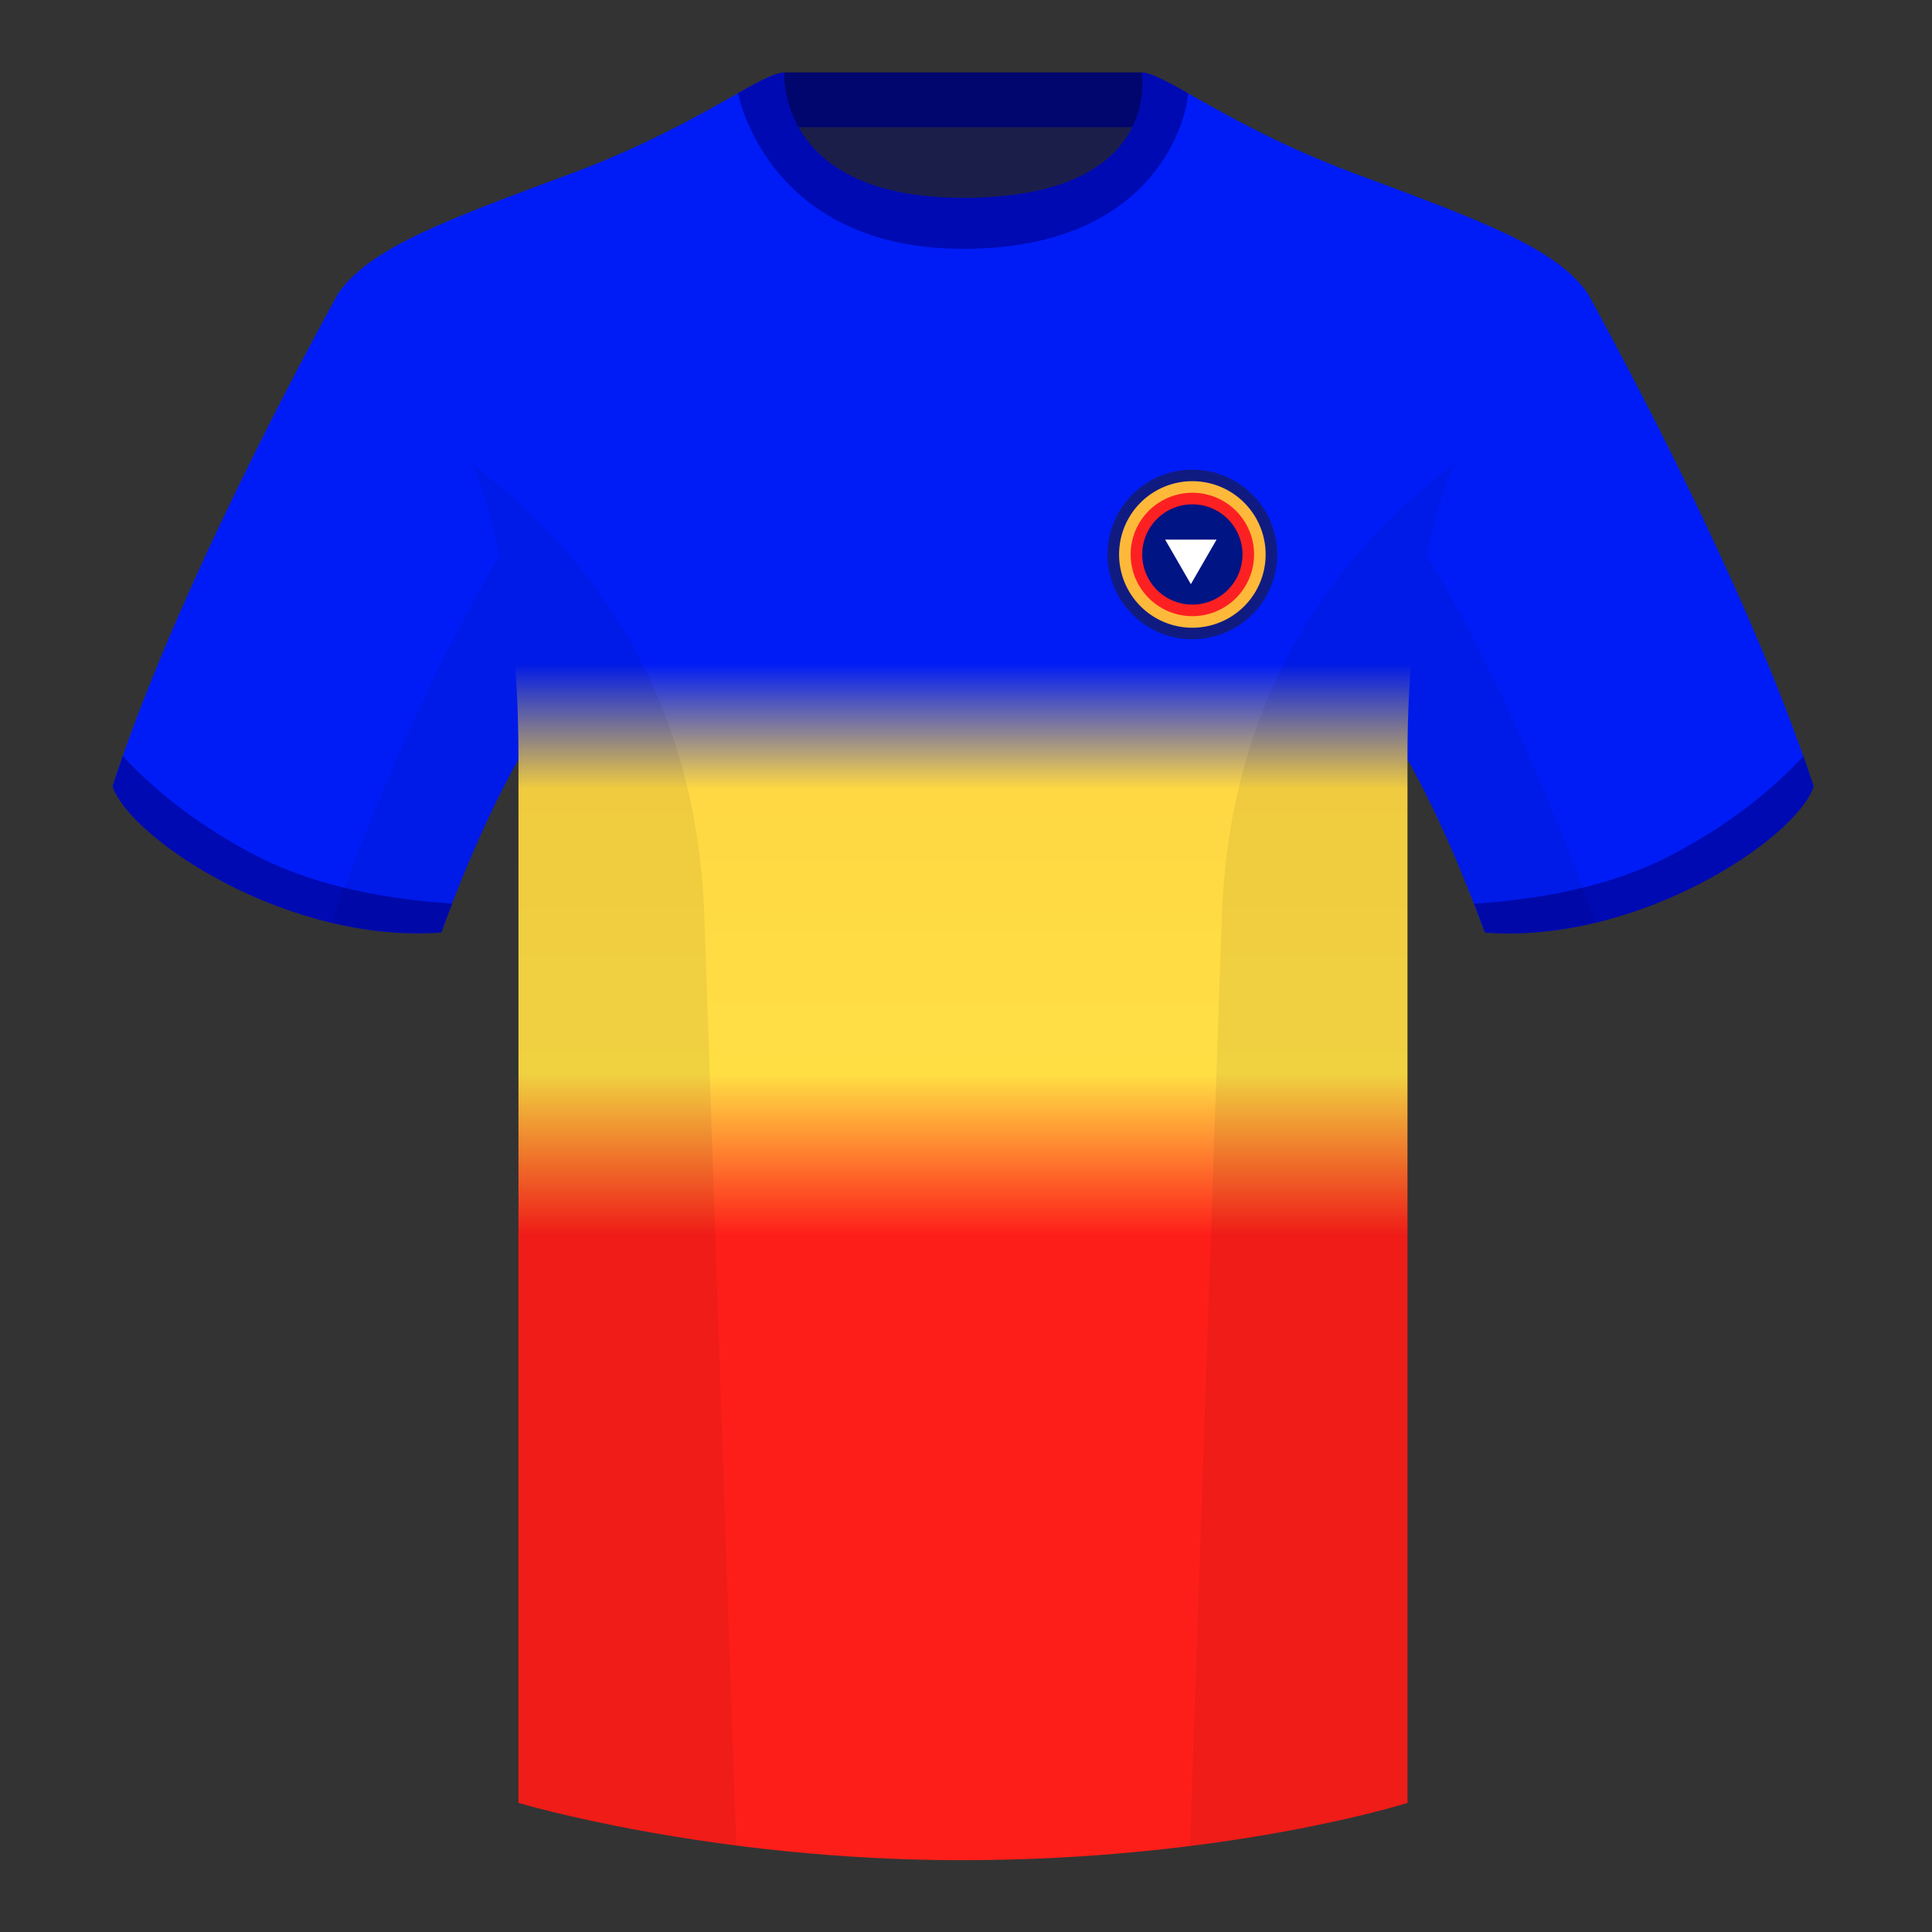
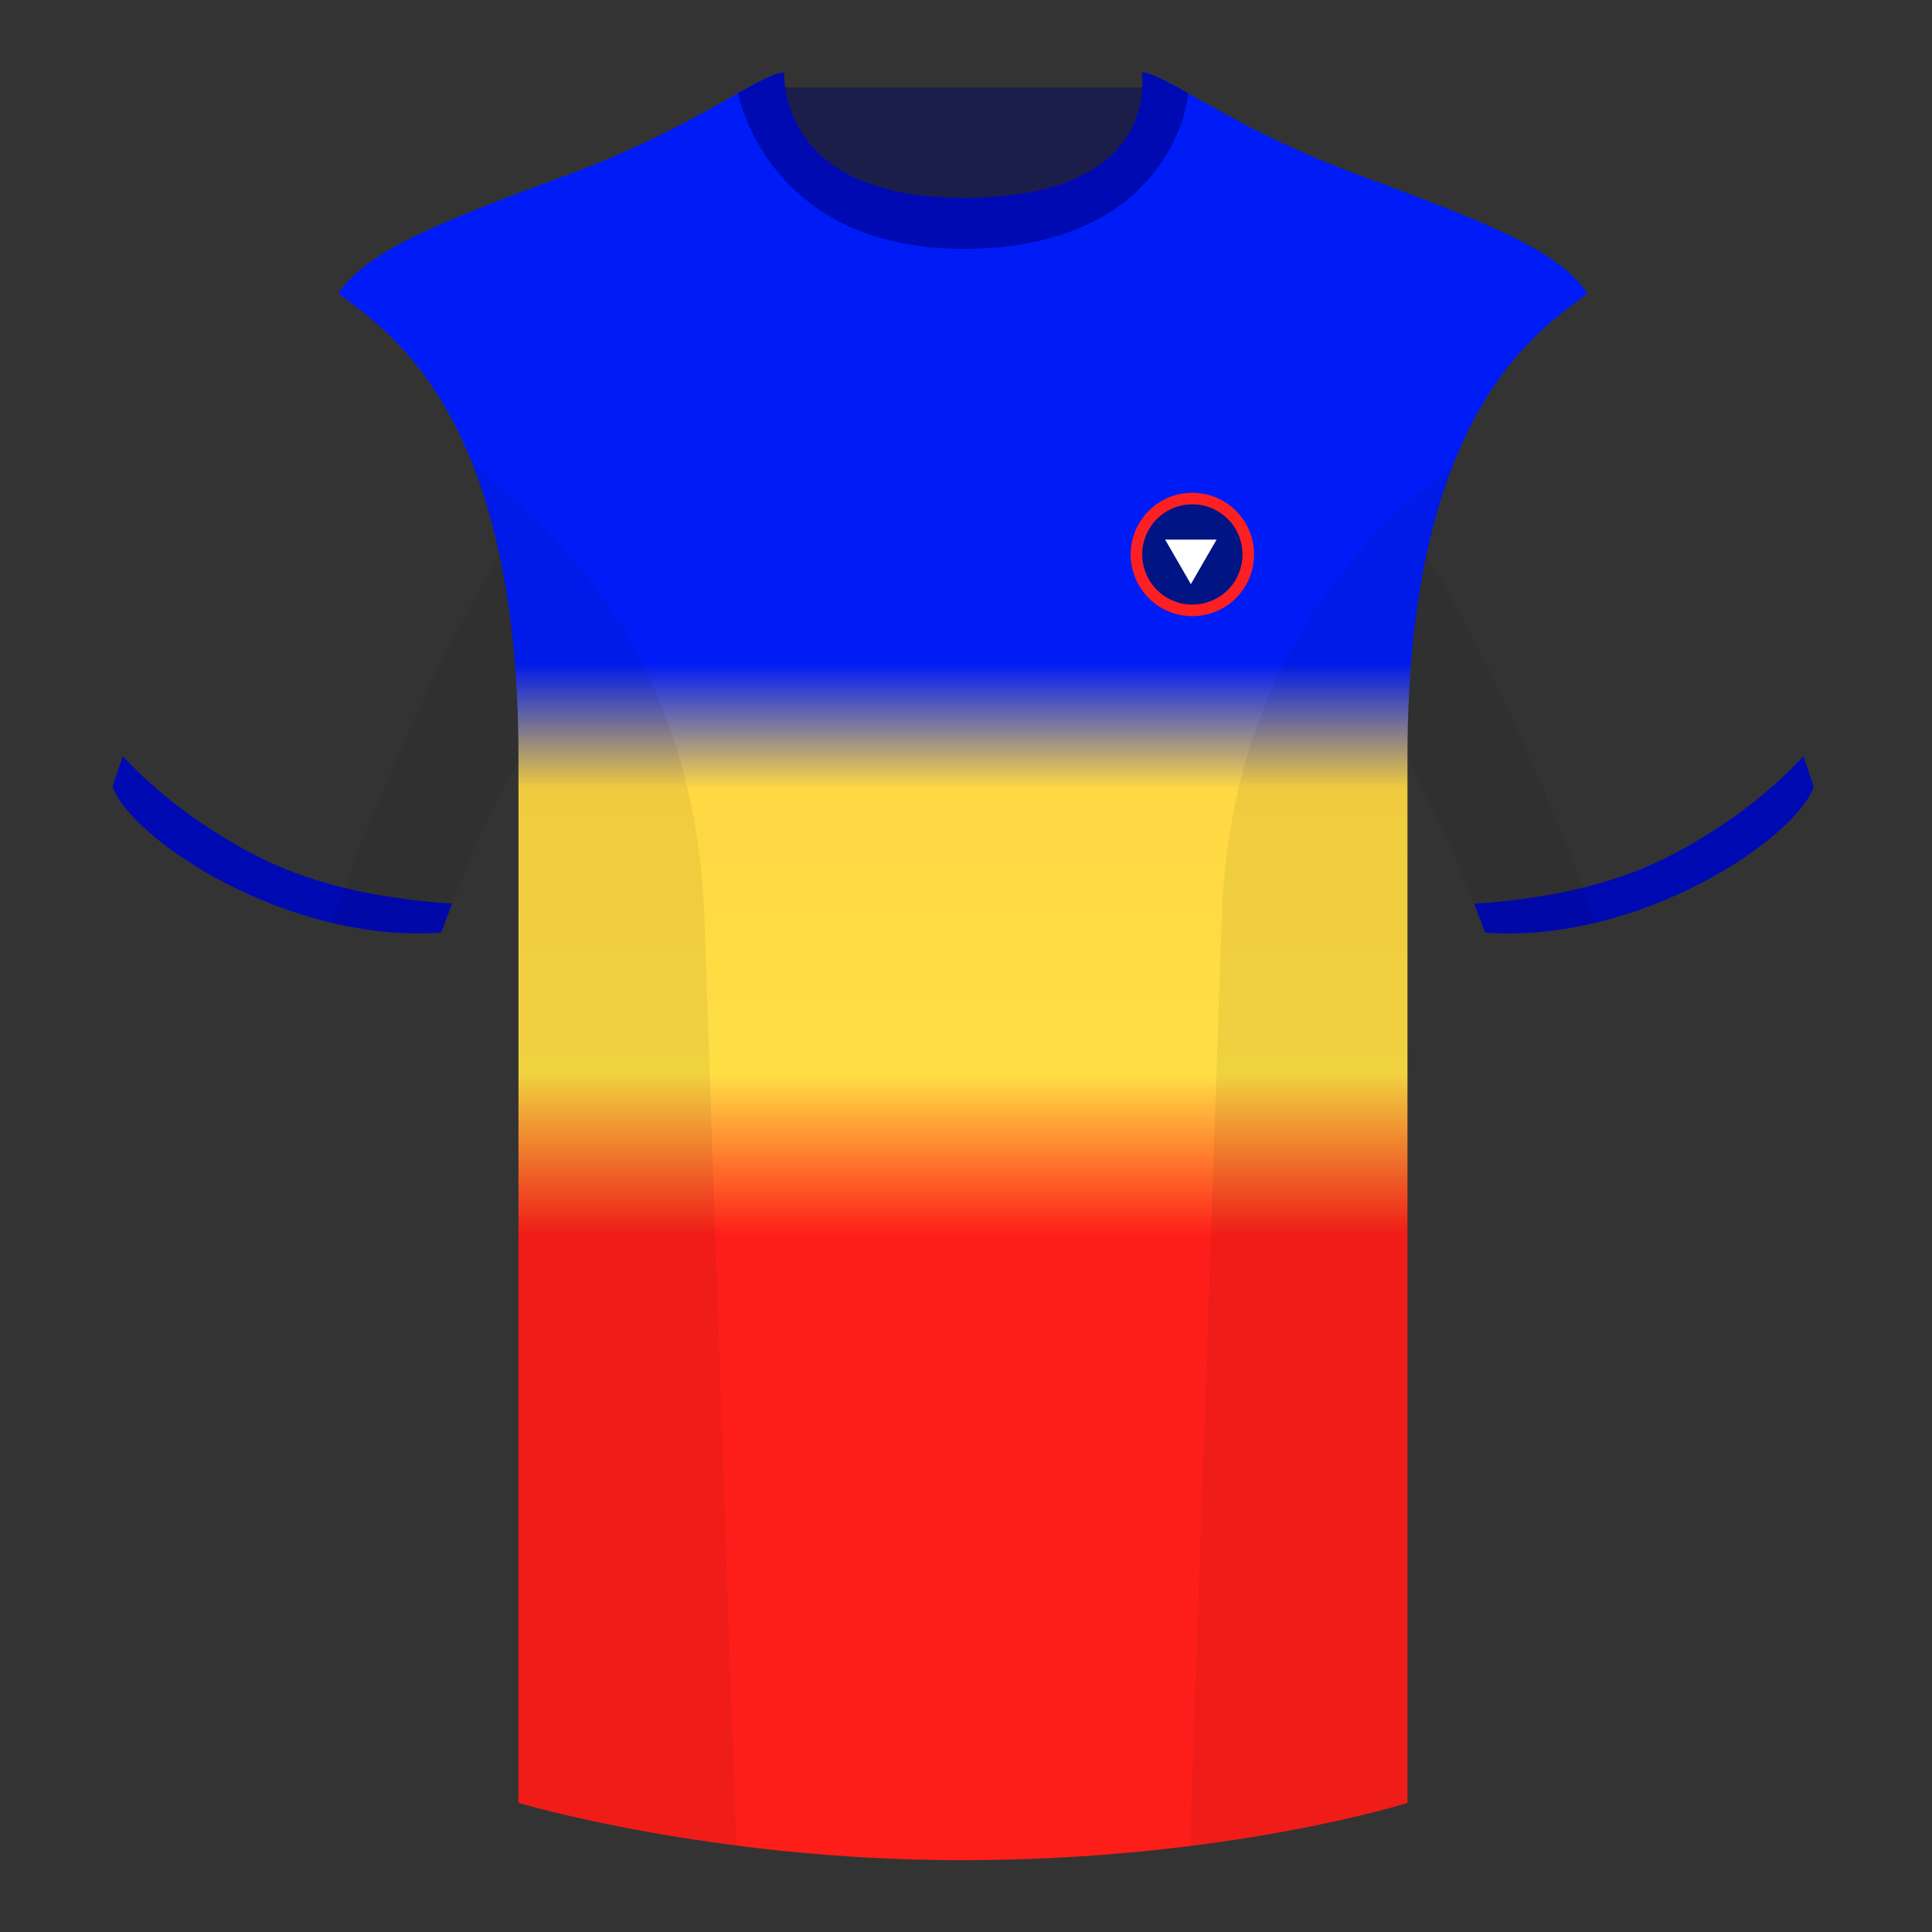
<svg xmlns="http://www.w3.org/2000/svg" width="501" height="501" fill="none">
  <rect width="100%" height="100%" fill="#333333" stroke="none" />
  <path fill="#1C1E4A" fill-rule="evenodd" d="M203.2 109.97h93.65v-87.3h-93.64v87.3Z" clip-rule="evenodd" />
-   <path fill="#00066D" fill-rule="evenodd" d="M203.07 32.98h93.46v-14.2h-93.46v14.2Z" clip-rule="evenodd" />
-   <path fill="#001CF6" fill-rule="evenodd" d="M87.75 76.04S47 148.84 29.21 203.8c4.44 13.37 45.2 40.86 85.23 37.88 13.34-36.4 24.46-52 24.46-52s2.96-95.08-51.15-113.65Zm323.93 0s40.76 72.8 58.55 127.77c-4.45 13.37-45.21 40.86-85.24 37.88-13.34-36.4-24.46-52-24.46-52s-2.96-95.08 51.15-113.65Z" clip-rule="evenodd" />
  <path fill="url(#a)" fill-rule="evenodd" d="M249.72 58.48c-50.09 0-47.8-39.47-48.75-39.14-7.51 2.62-24.13 14.94-52.44 25.5-31.87 11.88-52.62 19.31-60.78 31.2 11.12 8.91 46.7 28.97 46.7 120.34v271.14s49.66 14.86 114.88 14.86c68.93 0 115.65-14.86 115.65-14.86V196.38c0-91.37 35.58-111.43 46.7-120.34-8.16-11.89-28.91-19.32-60.78-31.2-28.36-10.58-44.98-22.92-52.48-25.51-.93-.32 4.18 39.15-48.7 39.15Z" clip-rule="evenodd" />
  <path fill="#000AB3" fill-rule="evenodd" d="M467.66 196.08c.94 2.67 1.83 5.3 2.67 7.9-4.44 13.37-45.2 40.86-85.23 37.88-.96-2.61-1.9-5.12-2.84-7.52 20.8-1.35 38-5.63 51.6-12.83 13.43-7.11 24.7-15.59 33.8-25.43Zm-435.8 0c9.1 9.83 20.36 18.29 33.77 25.4 13.61 7.2 30.82 11.48 51.64 12.83-.93 2.4-1.88 4.9-2.84 7.52-40.02 2.97-80.78-24.51-85.23-37.89.84-2.58 1.73-5.2 2.66-7.86ZM249.78 64.53c51.48 0 58.28-35.9 58.28-40.38-5.77-3.24-9.73-5.35-12.01-5.35 0 0 5.88 32.5-46.34 32.5-48.52 0-46.33-32.5-46.33-32.5-2.28 0-6.24 2.1-12 5.35 0 0 7.36 40.38 58.4 40.38Z" clip-rule="evenodd" />
  <path fill="#000" fill-opacity=".06" fill-rule="evenodd" d="M413.79 239.1a93.73 93.73 0 0 1-28.8 2.6c-8.2-22.38-15.56-36.89-20.01-44.75v270.57s-21.1 6.71-55.87 11.11l-.55-.06 8.28-240.7c2.06-59.76 31.09-95.3 60.1-117.44a148.55 148.55 0 0 0-7 23.66c7.36 11.86 24.44 42.07 43.83 94.97l.02.04ZM190.92 478.57c-34.25-4.4-56.48-11.05-56.48-11.05V196.95c-4.45 7.87-11.81 22.38-20 44.74a93.6 93.6 0 0 1-28.52-2.52l.02-.1c19.38-52.84 36.3-83.06 43.61-94.94a148.63 148.63 0 0 0-7-23.7c29.01 22.15 58.04 57.68 60.1 117.44l8.27 240.7Z" clip-rule="evenodd" />
-   <path fill="#101B82" fill-rule="evenodd" d="M309.2 165.78a22 22 0 1 0 0-44 22 22 0 0 0 0 44Z" clip-rule="evenodd" />
-   <path fill="#FFB93A" fill-rule="evenodd" d="M309.2 162.78a19 19 0 1 0 0-38 19 19 0 0 0 0 38Z" clip-rule="evenodd" />
  <path fill="#FD2023" fill-rule="evenodd" d="M309.2 159.78a16 16 0 1 0 0-32 16 16 0 0 0 0 32Z" clip-rule="evenodd" />
  <path fill="#001483" fill-rule="evenodd" d="M309.2 156.78a13 13 0 1 0 0-26 13 13 0 0 0 0 26Z" clip-rule="evenodd" />
  <path fill="#fff" d="m308.81 151.48-6.67-11.55h13.34l-6.67 11.55Z" />
  <defs>
    <linearGradient id="a" x1="249.72" x2="249.72" y1="19.33" y2="482.38" gradientUnits="userSpaceOnUse">
      <stop offset=".33" stop-color="#001CF6" />
      <stop offset=".4" stop-color="#FFD843" />
      <stop offset=".56" stop-color="#FFDE44" />
      <stop offset=".65" stop-color="#FE1E19" />
    </linearGradient>
  </defs>
</svg>